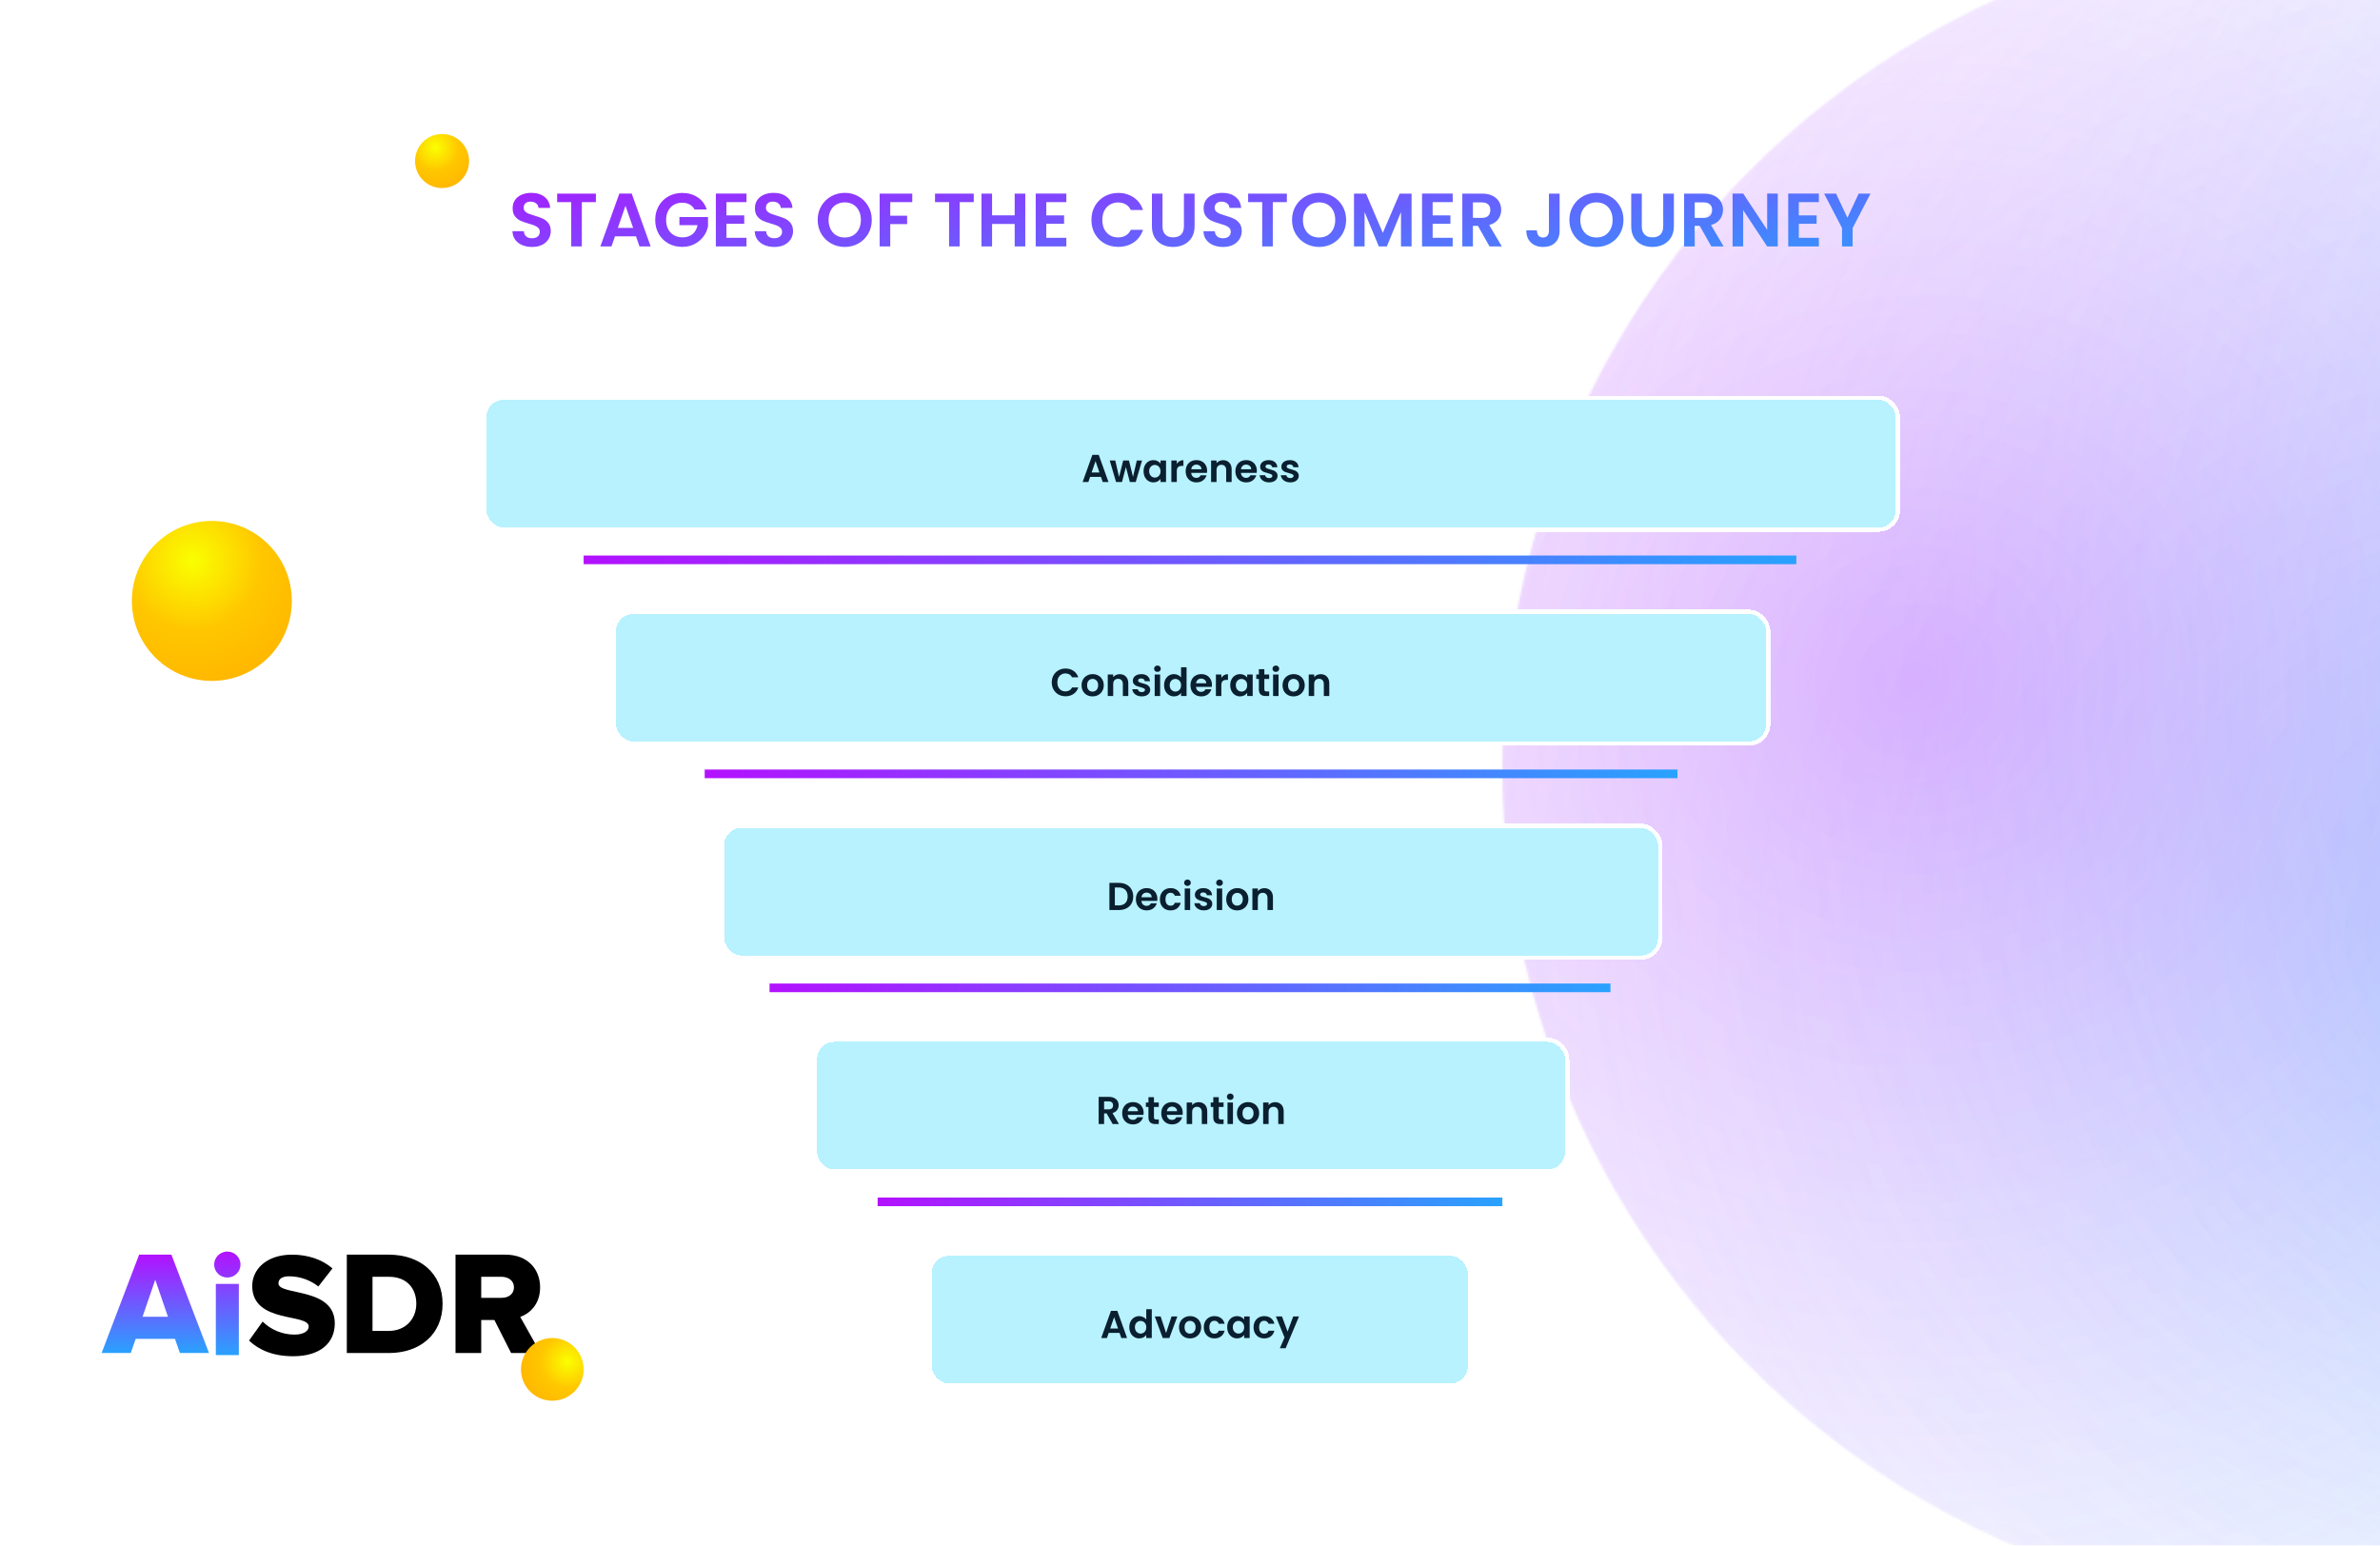
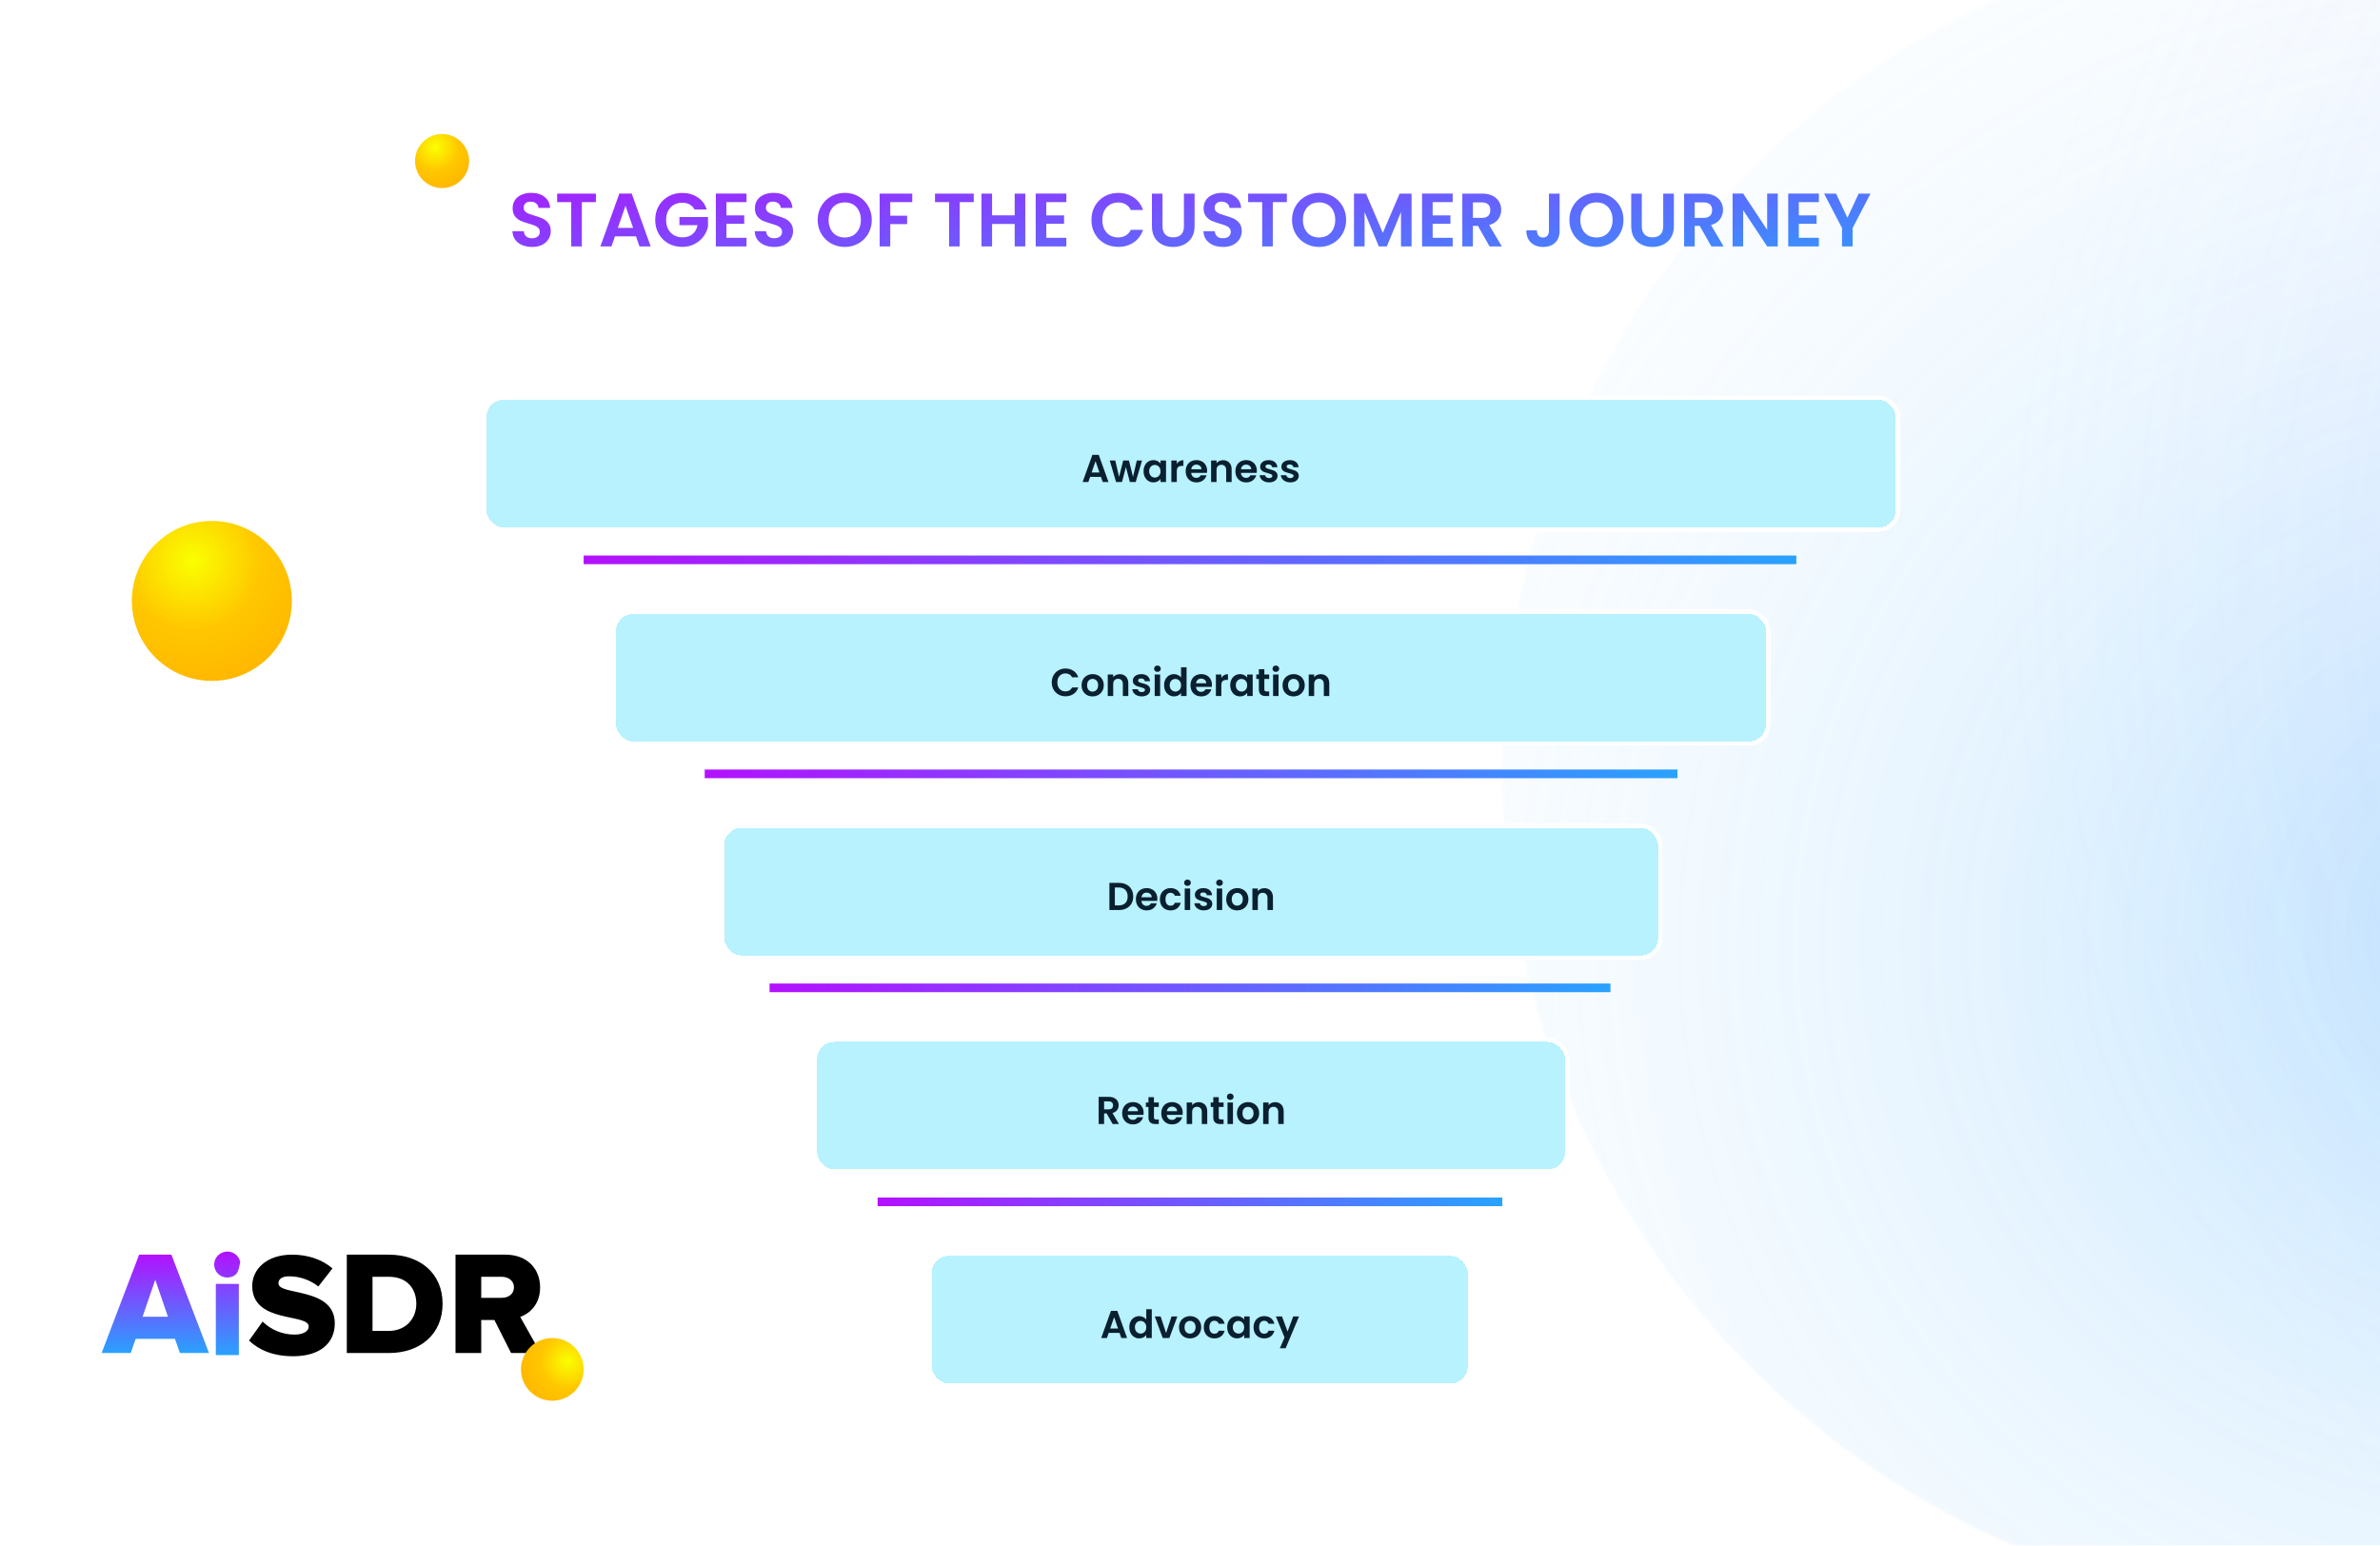
<svg xmlns="http://www.w3.org/2000/svg" width="1101" height="715" viewBox="0 0 1101 715" fill="none">
  <g clip-path="url(#clip0_282_60)">
    <rect width="1101" height="715" fill="white" />
    <circle cx="1086.5" cy="355.5" r="391.5" fill="white" fill-opacity="0.5" />
    <mask id="mask0_282_60" style="mask-type:alpha" maskUnits="userSpaceOnUse" x="695" y="-36" width="783" height="783">
      <circle cx="1086.5" cy="355.5" r="391.5" fill="#D9D9D9" />
    </mask>
    <g mask="url(#mask0_282_60)">
      <g filter="url(#filter0_f_282_60)">
        <ellipse opacity="0.3" cx="1598.36" cy="256.828" rx="648.803" ry="773.12" transform="rotate(-71.482 1598.36 256.828)" fill="url(#paint0_radial_282_60)" />
-         <ellipse opacity="0.3" cx="1378.28" cy="310.734" rx="648.803" ry="773.12" transform="rotate(-71.482 1378.28 310.734)" fill="url(#paint1_radial_282_60)" />
        <ellipse opacity="0.3" cx="1163.07" cy="429.621" rx="648.803" ry="773.12" transform="rotate(-71.482 1163.07 429.621)" fill="url(#paint2_radial_282_60)" />
-         <ellipse opacity="0.3" cx="883.072" cy="314.413" rx="648.803" ry="773.12" transform="rotate(-71.482 883.072 314.413)" fill="url(#paint3_radial_282_60)" />
      </g>
    </g>
    <g filter="url(#filter1_d_282_60)">
      <rect x="223" y="178" width="656" height="63" rx="10" fill="#B7F2FE" shape-rendering="crispEdges" />
      <rect x="224" y="179" width="654" height="61" rx="9" stroke="white" stroke-width="2" shape-rendering="crispEdges" />
      <path d="M509.303 215.606H504.299L503.471 218H500.825L505.343 205.418H508.277L512.795 218H510.131L509.303 215.606ZM508.619 213.59L506.801 208.334L504.983 213.59H508.619ZM528.308 208.028L525.392 218H522.674L520.856 211.034L519.038 218H516.302L513.368 208.028H515.924L517.688 215.624L519.596 208.028H522.26L524.132 215.606L525.896 208.028H528.308ZM529.024 212.978C529.024 211.97 529.222 211.076 529.618 210.296C530.026 209.516 530.572 208.916 531.256 208.496C531.952 208.076 532.726 207.866 533.578 207.866C534.322 207.866 534.97 208.016 535.522 208.316C536.086 208.616 536.536 208.994 536.872 209.45V208.028H539.41V218H536.872V216.542C536.548 217.01 536.098 217.4 535.522 217.712C534.958 218.012 534.304 218.162 533.56 218.162C532.72 218.162 531.952 217.946 531.256 217.514C530.572 217.082 530.026 216.476 529.618 215.696C529.222 214.904 529.024 213.998 529.024 212.978ZM536.872 213.014C536.872 212.402 536.752 211.88 536.512 211.448C536.272 211.004 535.948 210.668 535.54 210.44C535.132 210.2 534.694 210.08 534.226 210.08C533.758 210.08 533.326 210.194 532.93 210.422C532.534 210.65 532.21 210.986 531.958 211.43C531.718 211.862 531.598 212.378 531.598 212.978C531.598 213.578 531.718 214.106 531.958 214.562C532.21 215.006 532.534 215.348 532.93 215.588C533.338 215.828 533.77 215.948 534.226 215.948C534.694 215.948 535.132 215.834 535.54 215.606C535.948 215.366 536.272 215.03 536.512 214.598C536.752 214.154 536.872 213.626 536.872 213.014ZM544.391 209.576C544.715 209.048 545.135 208.634 545.651 208.334C546.179 208.034 546.779 207.884 547.451 207.884V210.53H546.785C545.993 210.53 545.393 210.716 544.985 211.088C544.589 211.46 544.391 212.108 544.391 213.032V218H541.871V208.028H544.391V209.576ZM558.418 212.798C558.418 213.158 558.394 213.482 558.346 213.77H551.056C551.116 214.49 551.368 215.054 551.812 215.462C552.256 215.87 552.802 216.074 553.45 216.074C554.386 216.074 555.052 215.672 555.448 214.868H558.166C557.878 215.828 557.326 216.62 556.51 217.244C555.694 217.856 554.692 218.162 553.504 218.162C552.544 218.162 551.68 217.952 550.912 217.532C550.156 217.1 549.562 216.494 549.13 215.714C548.71 214.934 548.5 214.034 548.5 213.014C548.5 211.982 548.71 211.076 549.13 210.296C549.55 209.516 550.138 208.916 550.894 208.496C551.65 208.076 552.52 207.866 553.504 207.866C554.452 207.866 555.298 208.07 556.042 208.478C556.798 208.886 557.38 209.468 557.788 210.224C558.208 210.968 558.418 211.826 558.418 212.798ZM555.808 212.078C555.796 211.43 555.562 210.914 555.106 210.53C554.65 210.134 554.092 209.936 553.432 209.936C552.808 209.936 552.28 210.128 551.848 210.512C551.428 210.884 551.17 211.406 551.074 212.078H555.808ZM565.784 207.884C566.972 207.884 567.932 208.262 568.664 209.018C569.396 209.762 569.762 210.806 569.762 212.15V218H567.242V212.492C567.242 211.7 567.044 211.094 566.648 210.674C566.252 210.242 565.712 210.026 565.028 210.026C564.332 210.026 563.78 210.242 563.372 210.674C562.976 211.094 562.778 211.7 562.778 212.492V218H560.258V208.028H562.778V209.27C563.114 208.838 563.54 208.502 564.056 208.262C564.584 208.01 565.16 207.884 565.784 207.884ZM581.428 212.798C581.428 213.158 581.404 213.482 581.356 213.77H574.066C574.126 214.49 574.378 215.054 574.822 215.462C575.266 215.87 575.812 216.074 576.46 216.074C577.396 216.074 578.062 215.672 578.458 214.868H581.176C580.888 215.828 580.336 216.62 579.52 217.244C578.704 217.856 577.702 218.162 576.514 218.162C575.554 218.162 574.69 217.952 573.922 217.532C573.166 217.1 572.572 216.494 572.14 215.714C571.72 214.934 571.51 214.034 571.51 213.014C571.51 211.982 571.72 211.076 572.14 210.296C572.56 209.516 573.148 208.916 573.904 208.496C574.66 208.076 575.53 207.866 576.514 207.866C577.462 207.866 578.308 208.07 579.052 208.478C579.808 208.886 580.39 209.468 580.798 210.224C581.218 210.968 581.428 211.826 581.428 212.798ZM578.818 212.078C578.806 211.43 578.572 210.914 578.116 210.53C577.66 210.134 577.102 209.936 576.442 209.936C575.818 209.936 575.29 210.128 574.858 210.512C574.438 210.884 574.18 211.406 574.084 212.078H578.818ZM587.083 218.162C586.267 218.162 585.535 218.018 584.887 217.73C584.239 217.43 583.723 217.028 583.339 216.524C582.967 216.02 582.763 215.462 582.727 214.85H585.265C585.313 215.234 585.499 215.552 585.823 215.804C586.159 216.056 586.573 216.182 587.065 216.182C587.545 216.182 587.917 216.086 588.181 215.894C588.457 215.702 588.595 215.456 588.595 215.156C588.595 214.832 588.427 214.592 588.091 214.436C587.767 214.268 587.245 214.088 586.525 213.896C585.781 213.716 585.169 213.53 584.689 213.338C584.221 213.146 583.813 212.852 583.465 212.456C583.129 212.06 582.961 211.526 582.961 210.854C582.961 210.302 583.117 209.798 583.429 209.342C583.753 208.886 584.209 208.526 584.797 208.262C585.397 207.998 586.099 207.866 586.903 207.866C588.091 207.866 589.039 208.166 589.747 208.766C590.455 209.354 590.845 210.152 590.917 211.16H588.505C588.469 210.764 588.301 210.452 588.001 210.224C587.713 209.984 587.323 209.864 586.831 209.864C586.375 209.864 586.021 209.948 585.769 210.116C585.529 210.284 585.409 210.518 585.409 210.818C585.409 211.154 585.577 211.412 585.913 211.592C586.249 211.76 586.771 211.934 587.479 212.114C588.199 212.294 588.793 212.48 589.261 212.672C589.729 212.864 590.131 213.164 590.467 213.572C590.815 213.968 590.995 214.496 591.007 215.156C591.007 215.732 590.845 216.248 590.521 216.704C590.209 217.16 589.753 217.52 589.153 217.784C588.565 218.036 587.875 218.162 587.083 218.162ZM596.892 218.162C596.076 218.162 595.344 218.018 594.696 217.73C594.048 217.43 593.532 217.028 593.148 216.524C592.776 216.02 592.572 215.462 592.536 214.85H595.074C595.122 215.234 595.308 215.552 595.632 215.804C595.968 216.056 596.382 216.182 596.874 216.182C597.354 216.182 597.726 216.086 597.99 215.894C598.266 215.702 598.404 215.456 598.404 215.156C598.404 214.832 598.236 214.592 597.9 214.436C597.576 214.268 597.054 214.088 596.334 213.896C595.59 213.716 594.978 213.53 594.498 213.338C594.03 213.146 593.622 212.852 593.274 212.456C592.938 212.06 592.77 211.526 592.77 210.854C592.77 210.302 592.926 209.798 593.238 209.342C593.562 208.886 594.018 208.526 594.606 208.262C595.206 207.998 595.908 207.866 596.712 207.866C597.9 207.866 598.848 208.166 599.556 208.766C600.264 209.354 600.654 210.152 600.726 211.16H598.314C598.278 210.764 598.11 210.452 597.81 210.224C597.522 209.984 597.132 209.864 596.64 209.864C596.184 209.864 595.83 209.948 595.578 210.116C595.338 210.284 595.218 210.518 595.218 210.818C595.218 211.154 595.386 211.412 595.722 211.592C596.058 211.76 596.58 211.934 597.288 212.114C598.008 212.294 598.602 212.48 599.07 212.672C599.538 212.864 599.94 213.164 600.276 213.572C600.624 213.968 600.804 214.496 600.816 215.156C600.816 215.732 600.654 216.248 600.33 216.704C600.018 217.16 599.562 217.52 598.962 217.784C598.374 218.036 597.684 218.162 596.892 218.162Z" fill="#0A1F2F" />
    </g>
    <g filter="url(#filter2_d_282_60)">
      <rect x="283" y="277" width="536" height="63" rx="10" fill="#B7F2FE" shape-rendering="crispEdges" />
      <rect x="284" y="278" width="534" height="61" rx="9" stroke="white" stroke-width="2" shape-rendering="crispEdges" />
      <path d="M486.547 310.7C486.547 309.464 486.823 308.36 487.375 307.388C487.939 306.404 488.701 305.642 489.661 305.102C490.633 304.55 491.719 304.274 492.919 304.274C494.323 304.274 495.553 304.634 496.609 305.354C497.665 306.074 498.403 307.07 498.823 308.342H495.925C495.637 307.742 495.229 307.292 494.701 306.992C494.185 306.692 493.585 306.542 492.901 306.542C492.169 306.542 491.515 306.716 490.939 307.064C490.375 307.4 489.931 307.88 489.607 308.504C489.295 309.128 489.139 309.86 489.139 310.7C489.139 311.528 489.295 312.26 489.607 312.896C489.931 313.52 490.375 314.006 490.939 314.354C491.515 314.69 492.169 314.858 492.901 314.858C493.585 314.858 494.185 314.708 494.701 314.408C495.229 314.096 495.637 313.64 495.925 313.04H498.823C498.403 314.324 497.665 315.326 496.609 316.046C495.565 316.754 494.335 317.108 492.919 317.108C491.719 317.108 490.633 316.838 489.661 316.298C488.701 315.746 487.939 314.984 487.375 314.012C486.823 313.04 486.547 311.936 486.547 310.7ZM505.403 317.162C504.443 317.162 503.579 316.952 502.811 316.532C502.043 316.1 501.437 315.494 500.993 314.714C500.561 313.934 500.345 313.034 500.345 312.014C500.345 310.994 500.567 310.094 501.011 309.314C501.467 308.534 502.085 307.934 502.865 307.514C503.645 307.082 504.515 306.866 505.475 306.866C506.435 306.866 507.305 307.082 508.085 307.514C508.865 307.934 509.477 308.534 509.921 309.314C510.377 310.094 510.605 310.994 510.605 312.014C510.605 313.034 510.371 313.934 509.903 314.714C509.447 315.494 508.823 316.1 508.031 316.532C507.251 316.952 506.375 317.162 505.403 317.162ZM505.403 314.966C505.859 314.966 506.285 314.858 506.681 314.642C507.089 314.414 507.413 314.078 507.653 313.634C507.893 313.19 508.013 312.65 508.013 312.014C508.013 311.066 507.761 310.34 507.257 309.836C506.765 309.32 506.159 309.062 505.439 309.062C504.719 309.062 504.113 309.32 503.621 309.836C503.141 310.34 502.901 311.066 502.901 312.014C502.901 312.962 503.135 313.694 503.603 314.21C504.083 314.714 504.683 314.966 505.403 314.966ZM517.98 306.884C519.168 306.884 520.128 307.262 520.86 308.018C521.592 308.762 521.958 309.806 521.958 311.15V317H519.438V311.492C519.438 310.7 519.24 310.094 518.844 309.674C518.448 309.242 517.908 309.026 517.224 309.026C516.528 309.026 515.976 309.242 515.568 309.674C515.172 310.094 514.974 310.7 514.974 311.492V317H512.454V307.028H514.974V308.27C515.31 307.838 515.736 307.502 516.252 307.262C516.78 307.01 517.356 306.884 517.98 306.884ZM528.17 317.162C527.354 317.162 526.622 317.018 525.974 316.73C525.326 316.43 524.81 316.028 524.426 315.524C524.054 315.02 523.85 314.462 523.814 313.85H526.352C526.4 314.234 526.586 314.552 526.91 314.804C527.246 315.056 527.66 315.182 528.152 315.182C528.632 315.182 529.004 315.086 529.268 314.894C529.544 314.702 529.682 314.456 529.682 314.156C529.682 313.832 529.514 313.592 529.178 313.436C528.854 313.268 528.332 313.088 527.612 312.896C526.868 312.716 526.256 312.53 525.776 312.338C525.308 312.146 524.9 311.852 524.552 311.456C524.216 311.06 524.048 310.526 524.048 309.854C524.048 309.302 524.204 308.798 524.516 308.342C524.84 307.886 525.296 307.526 525.884 307.262C526.484 306.998 527.186 306.866 527.99 306.866C529.178 306.866 530.126 307.166 530.834 307.766C531.542 308.354 531.932 309.152 532.004 310.16H529.592C529.556 309.764 529.388 309.452 529.088 309.224C528.8 308.984 528.41 308.864 527.918 308.864C527.462 308.864 527.108 308.948 526.856 309.116C526.616 309.284 526.496 309.518 526.496 309.818C526.496 310.154 526.664 310.412 527 310.592C527.336 310.76 527.858 310.934 528.566 311.114C529.286 311.294 529.88 311.48 530.348 311.672C530.816 311.864 531.218 312.164 531.554 312.572C531.902 312.968 532.082 313.496 532.094 314.156C532.094 314.732 531.932 315.248 531.608 315.704C531.296 316.16 530.84 316.52 530.24 316.784C529.652 317.036 528.962 317.162 528.17 317.162ZM535.441 305.84C534.997 305.84 534.625 305.702 534.325 305.426C534.037 305.138 533.893 304.784 533.893 304.364C533.893 303.944 534.037 303.596 534.325 303.32C534.625 303.032 534.997 302.888 535.441 302.888C535.885 302.888 536.251 303.032 536.539 303.32C536.839 303.596 536.989 303.944 536.989 304.364C536.989 304.784 536.839 305.138 536.539 305.426C536.251 305.702 535.885 305.84 535.441 305.84ZM536.683 307.028V317H534.163V307.028H536.683ZM538.525 311.978C538.525 310.97 538.723 310.076 539.119 309.296C539.527 308.516 540.079 307.916 540.775 307.496C541.471 307.076 542.245 306.866 543.097 306.866C543.745 306.866 544.363 307.01 544.951 307.298C545.539 307.574 546.007 307.946 546.355 308.414V303.68H548.911V317H546.355V315.524C546.043 316.016 545.605 316.412 545.041 316.712C544.477 317.012 543.823 317.162 543.079 317.162C542.239 317.162 541.471 316.946 540.775 316.514C540.079 316.082 539.527 315.476 539.119 314.696C538.723 313.904 538.525 312.998 538.525 311.978ZM546.373 312.014C546.373 311.402 546.253 310.88 546.013 310.448C545.773 310.004 545.449 309.668 545.041 309.44C544.633 309.2 544.195 309.08 543.727 309.08C543.259 309.08 542.827 309.194 542.431 309.422C542.035 309.65 541.711 309.986 541.459 310.43C541.219 310.862 541.099 311.378 541.099 311.978C541.099 312.578 541.219 313.106 541.459 313.562C541.711 314.006 542.035 314.348 542.431 314.588C542.839 314.828 543.271 314.948 543.727 314.948C544.195 314.948 544.633 314.834 545.041 314.606C545.449 314.366 545.773 314.03 546.013 313.598C546.253 313.154 546.373 312.626 546.373 312.014ZM560.642 311.798C560.642 312.158 560.618 312.482 560.57 312.77H553.28C553.34 313.49 553.592 314.054 554.036 314.462C554.48 314.87 555.026 315.074 555.674 315.074C556.61 315.074 557.276 314.672 557.672 313.868H560.39C560.102 314.828 559.55 315.62 558.734 316.244C557.918 316.856 556.916 317.162 555.728 317.162C554.768 317.162 553.904 316.952 553.136 316.532C552.38 316.1 551.786 315.494 551.354 314.714C550.934 313.934 550.724 313.034 550.724 312.014C550.724 310.982 550.934 310.076 551.354 309.296C551.774 308.516 552.362 307.916 553.118 307.496C553.874 307.076 554.744 306.866 555.728 306.866C556.676 306.866 557.522 307.07 558.266 307.478C559.022 307.886 559.604 308.468 560.012 309.224C560.432 309.968 560.642 310.826 560.642 311.798ZM558.032 311.078C558.02 310.43 557.786 309.914 557.33 309.53C556.874 309.134 556.316 308.936 555.656 308.936C555.032 308.936 554.504 309.128 554.072 309.512C553.652 309.884 553.394 310.406 553.298 311.078H558.032ZM565.001 308.576C565.325 308.048 565.745 307.634 566.261 307.334C566.789 307.034 567.389 306.884 568.061 306.884V309.53H567.395C566.603 309.53 566.003 309.716 565.595 310.088C565.199 310.46 565.001 311.108 565.001 312.032V317H562.481V307.028H565.001V308.576ZM569.111 311.978C569.111 310.97 569.309 310.076 569.705 309.296C570.113 308.516 570.659 307.916 571.343 307.496C572.039 307.076 572.813 306.866 573.665 306.866C574.409 306.866 575.057 307.016 575.609 307.316C576.173 307.616 576.623 307.994 576.959 308.45V307.028H579.497V317H576.959V315.542C576.635 316.01 576.185 316.4 575.609 316.712C575.045 317.012 574.391 317.162 573.647 317.162C572.807 317.162 572.039 316.946 571.343 316.514C570.659 316.082 570.113 315.476 569.705 314.696C569.309 313.904 569.111 312.998 569.111 311.978ZM576.959 312.014C576.959 311.402 576.839 310.88 576.599 310.448C576.359 310.004 576.035 309.668 575.627 309.44C575.219 309.2 574.781 309.08 574.313 309.08C573.845 309.08 573.413 309.194 573.017 309.422C572.621 309.65 572.297 309.986 572.045 310.43C571.805 310.862 571.685 311.378 571.685 311.978C571.685 312.578 571.805 313.106 572.045 313.562C572.297 314.006 572.621 314.348 573.017 314.588C573.425 314.828 573.857 314.948 574.313 314.948C574.781 314.948 575.219 314.834 575.627 314.606C576.035 314.366 576.359 314.03 576.599 313.598C576.839 313.154 576.959 312.626 576.959 312.014ZM584.892 309.098V313.922C584.892 314.258 584.97 314.504 585.126 314.66C585.294 314.804 585.57 314.876 585.954 314.876H587.124V317H585.54C583.416 317 582.354 315.968 582.354 313.904V309.098H581.166V307.028H582.354V304.562H584.892V307.028H587.124V309.098H584.892ZM590.214 305.84C589.77 305.84 589.398 305.702 589.098 305.426C588.81 305.138 588.666 304.784 588.666 304.364C588.666 303.944 588.81 303.596 589.098 303.32C589.398 303.032 589.77 302.888 590.214 302.888C590.658 302.888 591.024 303.032 591.312 303.32C591.612 303.596 591.762 303.944 591.762 304.364C591.762 304.784 591.612 305.138 591.312 305.426C591.024 305.702 590.658 305.84 590.214 305.84ZM591.456 307.028V317H588.936V307.028H591.456ZM598.374 317.162C597.414 317.162 596.55 316.952 595.782 316.532C595.014 316.1 594.408 315.494 593.964 314.714C593.532 313.934 593.316 313.034 593.316 312.014C593.316 310.994 593.538 310.094 593.982 309.314C594.438 308.534 595.056 307.934 595.836 307.514C596.616 307.082 597.486 306.866 598.446 306.866C599.406 306.866 600.276 307.082 601.056 307.514C601.836 307.934 602.448 308.534 602.892 309.314C603.348 310.094 603.576 310.994 603.576 312.014C603.576 313.034 603.342 313.934 602.874 314.714C602.418 315.494 601.794 316.1 601.002 316.532C600.222 316.952 599.346 317.162 598.374 317.162ZM598.374 314.966C598.83 314.966 599.256 314.858 599.652 314.642C600.06 314.414 600.384 314.078 600.624 313.634C600.864 313.19 600.984 312.65 600.984 312.014C600.984 311.066 600.732 310.34 600.228 309.836C599.736 309.32 599.13 309.062 598.41 309.062C597.69 309.062 597.084 309.32 596.592 309.836C596.112 310.34 595.872 311.066 595.872 312.014C595.872 312.962 596.106 313.694 596.574 314.21C597.054 314.714 597.654 314.966 598.374 314.966ZM610.951 306.884C612.139 306.884 613.099 307.262 613.831 308.018C614.563 308.762 614.929 309.806 614.929 311.15V317H612.409V311.492C612.409 310.7 612.211 310.094 611.815 309.674C611.419 309.242 610.879 309.026 610.195 309.026C609.499 309.026 608.947 309.242 608.539 309.674C608.143 310.094 607.945 310.7 607.945 311.492V317H605.425V307.028H607.945V308.27C608.281 307.838 608.707 307.502 609.223 307.262C609.751 307.01 610.327 306.884 610.951 306.884Z" fill="#0A1F2F" />
    </g>
    <g filter="url(#filter3_d_282_60)">
      <rect x="333" y="376" width="436" height="63" rx="10" fill="#B7F2FE" shape-rendering="crispEdges" />
      <rect x="334" y="377" width="434" height="61" rx="9" stroke="white" stroke-width="2" shape-rendering="crispEdges" />
      <path d="M517.611 403.436C518.931 403.436 520.089 403.694 521.085 404.21C522.093 404.726 522.867 405.464 523.407 406.424C523.959 407.372 524.235 408.476 524.235 409.736C524.235 410.996 523.959 412.1 523.407 413.048C522.867 413.984 522.093 414.71 521.085 415.226C520.089 415.742 518.931 416 517.611 416H513.219V403.436H517.611ZM517.521 413.858C518.841 413.858 519.861 413.498 520.581 412.778C521.301 412.058 521.661 411.044 521.661 409.736C521.661 408.428 521.301 407.408 520.581 406.676C519.861 405.932 518.841 405.56 517.521 405.56H515.739V413.858H517.521ZM535.391 410.798C535.391 411.158 535.367 411.482 535.319 411.77H528.029C528.089 412.49 528.341 413.054 528.785 413.462C529.229 413.87 529.775 414.074 530.423 414.074C531.359 414.074 532.025 413.672 532.421 412.868H535.139C534.851 413.828 534.299 414.62 533.483 415.244C532.667 415.856 531.665 416.162 530.477 416.162C529.517 416.162 528.653 415.952 527.885 415.532C527.129 415.1 526.535 414.494 526.103 413.714C525.683 412.934 525.473 412.034 525.473 411.014C525.473 409.982 525.683 409.076 526.103 408.296C526.523 407.516 527.111 406.916 527.867 406.496C528.623 406.076 529.493 405.866 530.477 405.866C531.425 405.866 532.271 406.07 533.015 406.478C533.771 406.886 534.353 407.468 534.761 408.224C535.181 408.968 535.391 409.826 535.391 410.798ZM532.781 410.078C532.769 409.43 532.535 408.914 532.079 408.53C531.623 408.134 531.065 407.936 530.405 407.936C529.781 407.936 529.253 408.128 528.821 408.512C528.401 408.884 528.143 409.406 528.047 410.078H532.781ZM536.582 411.014C536.582 409.982 536.792 409.082 537.212 408.314C537.632 407.534 538.214 406.934 538.958 406.514C539.702 406.082 540.554 405.866 541.514 405.866C542.75 405.866 543.77 406.178 544.574 406.802C545.39 407.414 545.936 408.278 546.212 409.394H543.494C543.35 408.962 543.104 408.626 542.756 408.386C542.42 408.134 542 408.008 541.496 408.008C540.776 408.008 540.206 408.272 539.786 408.8C539.366 409.316 539.156 410.054 539.156 411.014C539.156 411.962 539.366 412.7 539.786 413.228C540.206 413.744 540.776 414.002 541.496 414.002C542.516 414.002 543.182 413.546 543.494 412.634H546.212C545.936 413.714 545.39 414.572 544.574 415.208C543.758 415.844 542.738 416.162 541.514 416.162C540.554 416.162 539.702 415.952 538.958 415.532C538.214 415.1 537.632 414.5 537.212 413.732C536.792 412.952 536.582 412.046 536.582 411.014ZM549.336 404.84C548.892 404.84 548.52 404.702 548.22 404.426C547.932 404.138 547.788 403.784 547.788 403.364C547.788 402.944 547.932 402.596 548.22 402.32C548.52 402.032 548.892 401.888 549.336 401.888C549.78 401.888 550.146 402.032 550.434 402.32C550.734 402.596 550.884 402.944 550.884 403.364C550.884 403.784 550.734 404.138 550.434 404.426C550.146 404.702 549.78 404.84 549.336 404.84ZM550.578 406.028V416H548.058V406.028H550.578ZM556.884 416.162C556.068 416.162 555.336 416.018 554.688 415.73C554.04 415.43 553.524 415.028 553.14 414.524C552.768 414.02 552.564 413.462 552.528 412.85H555.066C555.114 413.234 555.3 413.552 555.624 413.804C555.96 414.056 556.374 414.182 556.866 414.182C557.346 414.182 557.718 414.086 557.982 413.894C558.258 413.702 558.396 413.456 558.396 413.156C558.396 412.832 558.228 412.592 557.892 412.436C557.568 412.268 557.046 412.088 556.326 411.896C555.582 411.716 554.97 411.53 554.49 411.338C554.022 411.146 553.614 410.852 553.266 410.456C552.93 410.06 552.762 409.526 552.762 408.854C552.762 408.302 552.918 407.798 553.23 407.342C553.554 406.886 554.01 406.526 554.598 406.262C555.198 405.998 555.9 405.866 556.704 405.866C557.892 405.866 558.84 406.166 559.548 406.766C560.256 407.354 560.646 408.152 560.718 409.16H558.306C558.27 408.764 558.102 408.452 557.802 408.224C557.514 407.984 557.124 407.864 556.632 407.864C556.176 407.864 555.822 407.948 555.57 408.116C555.33 408.284 555.21 408.518 555.21 408.818C555.21 409.154 555.378 409.412 555.714 409.592C556.05 409.76 556.572 409.934 557.28 410.114C558 410.294 558.594 410.48 559.062 410.672C559.53 410.864 559.932 411.164 560.268 411.572C560.616 411.968 560.796 412.496 560.808 413.156C560.808 413.732 560.646 414.248 560.322 414.704C560.01 415.16 559.554 415.52 558.954 415.784C558.366 416.036 557.676 416.162 556.884 416.162ZM564.155 404.84C563.711 404.84 563.339 404.702 563.039 404.426C562.751 404.138 562.607 403.784 562.607 403.364C562.607 402.944 562.751 402.596 563.039 402.32C563.339 402.032 563.711 401.888 564.155 401.888C564.599 401.888 564.965 402.032 565.253 402.32C565.553 402.596 565.703 402.944 565.703 403.364C565.703 403.784 565.553 404.138 565.253 404.426C564.965 404.702 564.599 404.84 564.155 404.84ZM565.397 406.028V416H562.877V406.028H565.397ZM572.315 416.162C571.355 416.162 570.491 415.952 569.723 415.532C568.955 415.1 568.349 414.494 567.905 413.714C567.473 412.934 567.257 412.034 567.257 411.014C567.257 409.994 567.479 409.094 567.923 408.314C568.379 407.534 568.997 406.934 569.777 406.514C570.557 406.082 571.427 405.866 572.387 405.866C573.347 405.866 574.217 406.082 574.997 406.514C575.777 406.934 576.389 407.534 576.833 408.314C577.289 409.094 577.517 409.994 577.517 411.014C577.517 412.034 577.283 412.934 576.815 413.714C576.359 414.494 575.735 415.1 574.943 415.532C574.163 415.952 573.287 416.162 572.315 416.162ZM572.315 413.966C572.771 413.966 573.197 413.858 573.593 413.642C574.001 413.414 574.325 413.078 574.565 412.634C574.805 412.19 574.925 411.65 574.925 411.014C574.925 410.066 574.673 409.34 574.169 408.836C573.677 408.32 573.071 408.062 572.351 408.062C571.631 408.062 571.025 408.32 570.533 408.836C570.053 409.34 569.813 410.066 569.813 411.014C569.813 411.962 570.047 412.694 570.515 413.21C570.995 413.714 571.595 413.966 572.315 413.966ZM584.891 405.884C586.079 405.884 587.039 406.262 587.771 407.018C588.503 407.762 588.869 408.806 588.869 410.15V416H586.349V410.492C586.349 409.7 586.151 409.094 585.755 408.674C585.359 408.242 584.819 408.026 584.135 408.026C583.439 408.026 582.887 408.242 582.479 408.674C582.083 409.094 581.885 409.7 581.885 410.492V416H579.365V406.028H581.885V407.27C582.221 406.838 582.647 406.502 583.163 406.262C583.691 406.01 584.267 405.884 584.891 405.884Z" fill="#0A1F2F" />
    </g>
    <rect x="270" y="257" width="561" height="4" fill="url(#paint4_linear_282_60)" />
    <rect x="326" y="356" width="450" height="4" fill="url(#paint5_linear_282_60)" />
    <rect x="356" y="455" width="389" height="4" fill="url(#paint6_linear_282_60)" />
    <g filter="url(#filter4_d_282_60)">
      <rect x="376" y="475" width="350" height="63" rx="10" fill="#B7F2FE" shape-rendering="crispEdges" />
      <rect x="377" y="476" width="348" height="61" rx="9" stroke="white" stroke-width="2" shape-rendering="crispEdges" />
      <path d="M514.724 515L511.952 510.104H510.764V515H508.244V502.436H512.96C513.932 502.436 514.76 502.61 515.444 502.958C516.128 503.294 516.638 503.756 516.974 504.344C517.322 504.92 517.496 505.568 517.496 506.288C517.496 507.116 517.256 507.866 516.776 508.538C516.296 509.198 515.582 509.654 514.634 509.906L517.64 515H514.724ZM510.764 508.214H512.87C513.554 508.214 514.064 508.052 514.4 507.728C514.736 507.392 514.904 506.93 514.904 506.342C514.904 505.766 514.736 505.322 514.4 505.01C514.064 504.686 513.554 504.524 512.87 504.524H510.764V508.214ZM529.045 509.798C529.045 510.158 529.021 510.482 528.973 510.77H521.683C521.743 511.49 521.995 512.054 522.439 512.462C522.883 512.87 523.429 513.074 524.077 513.074C525.013 513.074 525.679 512.672 526.075 511.868H528.793C528.505 512.828 527.953 513.62 527.137 514.244C526.321 514.856 525.319 515.162 524.131 515.162C523.171 515.162 522.307 514.952 521.539 514.532C520.783 514.1 520.189 513.494 519.757 512.714C519.337 511.934 519.127 511.034 519.127 510.014C519.127 508.982 519.337 508.076 519.757 507.296C520.177 506.516 520.765 505.916 521.521 505.496C522.277 505.076 523.147 504.866 524.131 504.866C525.079 504.866 525.925 505.07 526.669 505.478C527.425 505.886 528.007 506.468 528.415 507.224C528.835 507.968 529.045 508.826 529.045 509.798ZM526.435 509.078C526.423 508.43 526.189 507.914 525.733 507.53C525.277 507.134 524.719 506.936 524.059 506.936C523.435 506.936 522.907 507.128 522.475 507.512C522.055 507.884 521.797 508.406 521.701 509.078H526.435ZM533.819 507.098V511.922C533.819 512.258 533.897 512.504 534.053 512.66C534.221 512.804 534.497 512.876 534.881 512.876H536.051V515H534.467C532.343 515 531.281 513.968 531.281 511.904V507.098H530.093V505.028H531.281V502.562H533.819V505.028H536.051V507.098H533.819ZM547.133 509.798C547.133 510.158 547.109 510.482 547.061 510.77H539.771C539.831 511.49 540.083 512.054 540.527 512.462C540.971 512.87 541.517 513.074 542.165 513.074C543.101 513.074 543.767 512.672 544.163 511.868H546.881C546.593 512.828 546.041 513.62 545.225 514.244C544.409 514.856 543.407 515.162 542.219 515.162C541.259 515.162 540.395 514.952 539.627 514.532C538.871 514.1 538.277 513.494 537.845 512.714C537.425 511.934 537.215 511.034 537.215 510.014C537.215 508.982 537.425 508.076 537.845 507.296C538.265 506.516 538.853 505.916 539.609 505.496C540.365 505.076 541.235 504.866 542.219 504.866C543.167 504.866 544.013 505.07 544.757 505.478C545.513 505.886 546.095 506.468 546.503 507.224C546.923 507.968 547.133 508.826 547.133 509.798ZM544.523 509.078C544.511 508.43 544.277 507.914 543.821 507.53C543.365 507.134 542.807 506.936 542.147 506.936C541.523 506.936 540.995 507.128 540.563 507.512C540.143 507.884 539.885 508.406 539.789 509.078H544.523ZM554.498 504.884C555.686 504.884 556.646 505.262 557.378 506.018C558.11 506.762 558.476 507.806 558.476 509.15V515H555.956V509.492C555.956 508.7 555.758 508.094 555.362 507.674C554.966 507.242 554.426 507.026 553.742 507.026C553.046 507.026 552.494 507.242 552.086 507.674C551.69 508.094 551.492 508.7 551.492 509.492V515H548.972V505.028H551.492V506.27C551.828 505.838 552.254 505.502 552.77 505.262C553.298 505.01 553.874 504.884 554.498 504.884ZM563.807 507.098V511.922C563.807 512.258 563.885 512.504 564.041 512.66C564.209 512.804 564.485 512.876 564.869 512.876H566.039V515H564.455C562.331 515 561.269 513.968 561.269 511.904V507.098H560.081V505.028H561.269V502.562H563.807V505.028H566.039V507.098H563.807ZM569.129 503.84C568.685 503.84 568.313 503.702 568.013 503.426C567.725 503.138 567.581 502.784 567.581 502.364C567.581 501.944 567.725 501.596 568.013 501.32C568.313 501.032 568.685 500.888 569.129 500.888C569.573 500.888 569.939 501.032 570.227 501.32C570.527 501.596 570.677 501.944 570.677 502.364C570.677 502.784 570.527 503.138 570.227 503.426C569.939 503.702 569.573 503.84 569.129 503.84ZM570.371 505.028V515H567.851V505.028H570.371ZM577.289 515.162C576.329 515.162 575.465 514.952 574.697 514.532C573.929 514.1 573.323 513.494 572.879 512.714C572.447 511.934 572.231 511.034 572.231 510.014C572.231 508.994 572.453 508.094 572.897 507.314C573.353 506.534 573.971 505.934 574.751 505.514C575.531 505.082 576.401 504.866 577.361 504.866C578.321 504.866 579.191 505.082 579.971 505.514C580.751 505.934 581.363 506.534 581.807 507.314C582.263 508.094 582.491 508.994 582.491 510.014C582.491 511.034 582.257 511.934 581.789 512.714C581.333 513.494 580.709 514.1 579.917 514.532C579.137 514.952 578.261 515.162 577.289 515.162ZM577.289 512.966C577.745 512.966 578.171 512.858 578.567 512.642C578.975 512.414 579.299 512.078 579.539 511.634C579.779 511.19 579.899 510.65 579.899 510.014C579.899 509.066 579.647 508.34 579.143 507.836C578.651 507.32 578.045 507.062 577.325 507.062C576.605 507.062 575.999 507.32 575.507 507.836C575.027 508.34 574.787 509.066 574.787 510.014C574.787 510.962 575.021 511.694 575.489 512.21C575.969 512.714 576.569 512.966 577.289 512.966ZM589.866 504.884C591.054 504.884 592.014 505.262 592.746 506.018C593.478 506.762 593.844 507.806 593.844 509.15V515H591.324V509.492C591.324 508.7 591.126 508.094 590.73 507.674C590.334 507.242 589.794 507.026 589.11 507.026C588.414 507.026 587.862 507.242 587.454 507.674C587.058 508.094 586.86 508.7 586.86 509.492V515H584.34V505.028H586.86V506.27C587.196 505.838 587.622 505.502 588.138 505.262C588.666 505.01 589.242 504.884 589.866 504.884Z" fill="#0A1F2F" />
    </g>
    <rect x="406" y="554" width="289" height="4" fill="url(#paint7_linear_282_60)" />
    <g filter="url(#filter5_d_282_60)">
      <rect x="429" y="574" width="252" height="63" rx="10" fill="#B7F2FE" shape-rendering="crispEdges" />
      <rect x="430" y="575" width="250" height="61" rx="9" stroke="white" stroke-width="2" shape-rendering="crispEdges" />
      <path d="M517.9 611.606H512.896L512.068 614H509.422L513.94 601.418H516.874L521.392 614H518.728L517.9 611.606ZM517.216 609.59L515.398 604.334L513.58 609.59H517.216ZM522.433 608.978C522.433 607.97 522.631 607.076 523.027 606.296C523.435 605.516 523.987 604.916 524.683 604.496C525.379 604.076 526.153 603.866 527.005 603.866C527.653 603.866 528.271 604.01 528.859 604.298C529.447 604.574 529.915 604.946 530.263 605.414V600.68H532.819V614H530.263V612.524C529.951 613.016 529.513 613.412 528.949 613.712C528.385 614.012 527.731 614.162 526.987 614.162C526.147 614.162 525.379 613.946 524.683 613.514C523.987 613.082 523.435 612.476 523.027 611.696C522.631 610.904 522.433 609.998 522.433 608.978ZM530.281 609.014C530.281 608.402 530.161 607.88 529.921 607.448C529.681 607.004 529.357 606.668 528.949 606.44C528.541 606.2 528.103 606.08 527.635 606.08C527.167 606.08 526.735 606.194 526.339 606.422C525.943 606.65 525.619 606.986 525.367 607.43C525.127 607.862 525.007 608.378 525.007 608.978C525.007 609.578 525.127 610.106 525.367 610.562C525.619 611.006 525.943 611.348 526.339 611.588C526.747 611.828 527.179 611.948 527.635 611.948C528.103 611.948 528.541 611.834 528.949 611.606C529.357 611.366 529.681 611.03 529.921 610.598C530.161 610.154 530.281 609.626 530.281 609.014ZM539.438 611.678L541.958 604.028H544.64L540.95 614H537.89L534.218 604.028H536.918L539.438 611.678ZM550.483 614.162C549.523 614.162 548.659 613.952 547.891 613.532C547.123 613.1 546.517 612.494 546.073 611.714C545.641 610.934 545.425 610.034 545.425 609.014C545.425 607.994 545.647 607.094 546.091 606.314C546.547 605.534 547.165 604.934 547.945 604.514C548.725 604.082 549.595 603.866 550.555 603.866C551.515 603.866 552.385 604.082 553.165 604.514C553.945 604.934 554.557 605.534 555.001 606.314C555.457 607.094 555.685 607.994 555.685 609.014C555.685 610.034 555.451 610.934 554.983 611.714C554.527 612.494 553.903 613.1 553.111 613.532C552.331 613.952 551.455 614.162 550.483 614.162ZM550.483 611.966C550.939 611.966 551.365 611.858 551.761 611.642C552.169 611.414 552.493 611.078 552.733 610.634C552.973 610.19 553.093 609.65 553.093 609.014C553.093 608.066 552.841 607.34 552.337 606.836C551.845 606.32 551.239 606.062 550.519 606.062C549.799 606.062 549.193 606.32 548.701 606.836C548.221 607.34 547.981 608.066 547.981 609.014C547.981 609.962 548.215 610.694 548.683 611.21C549.163 611.714 549.763 611.966 550.483 611.966ZM556.886 609.014C556.886 607.982 557.096 607.082 557.516 606.314C557.936 605.534 558.518 604.934 559.262 604.514C560.006 604.082 560.858 603.866 561.818 603.866C563.054 603.866 564.074 604.178 564.878 604.802C565.694 605.414 566.24 606.278 566.516 607.394H563.798C563.654 606.962 563.408 606.626 563.06 606.386C562.724 606.134 562.304 606.008 561.8 606.008C561.08 606.008 560.51 606.272 560.09 606.8C559.67 607.316 559.46 608.054 559.46 609.014C559.46 609.962 559.67 610.7 560.09 611.228C560.51 611.744 561.08 612.002 561.8 612.002C562.82 612.002 563.486 611.546 563.798 610.634H566.516C566.24 611.714 565.694 612.572 564.878 613.208C564.062 613.844 563.042 614.162 561.818 614.162C560.858 614.162 560.006 613.952 559.262 613.532C558.518 613.1 557.936 612.5 557.516 611.732C557.096 610.952 556.886 610.046 556.886 609.014ZM567.714 608.978C567.714 607.97 567.912 607.076 568.308 606.296C568.716 605.516 569.262 604.916 569.946 604.496C570.642 604.076 571.416 603.866 572.268 603.866C573.012 603.866 573.66 604.016 574.212 604.316C574.776 604.616 575.226 604.994 575.562 605.45V604.028H578.1V614H575.562V612.542C575.238 613.01 574.788 613.4 574.212 613.712C573.648 614.012 572.994 614.162 572.25 614.162C571.41 614.162 570.642 613.946 569.946 613.514C569.262 613.082 568.716 612.476 568.308 611.696C567.912 610.904 567.714 609.998 567.714 608.978ZM575.562 609.014C575.562 608.402 575.442 607.88 575.202 607.448C574.962 607.004 574.638 606.668 574.23 606.44C573.822 606.2 573.384 606.08 572.916 606.08C572.448 606.08 572.016 606.194 571.62 606.422C571.224 606.65 570.9 606.986 570.648 607.43C570.408 607.862 570.288 608.378 570.288 608.978C570.288 609.578 570.408 610.106 570.648 610.562C570.9 611.006 571.224 611.348 571.62 611.588C572.028 611.828 572.46 611.948 572.916 611.948C573.384 611.948 573.822 611.834 574.23 611.606C574.638 611.366 574.962 611.03 575.202 610.598C575.442 610.154 575.562 609.626 575.562 609.014ZM579.913 609.014C579.913 607.982 580.123 607.082 580.543 606.314C580.963 605.534 581.545 604.934 582.289 604.514C583.033 604.082 583.885 603.866 584.845 603.866C586.081 603.866 587.101 604.178 587.905 604.802C588.721 605.414 589.267 606.278 589.543 607.394H586.825C586.681 606.962 586.435 606.626 586.087 606.386C585.751 606.134 585.331 606.008 584.827 606.008C584.107 606.008 583.537 606.272 583.117 606.8C582.697 607.316 582.487 608.054 582.487 609.014C582.487 609.962 582.697 610.7 583.117 611.228C583.537 611.744 584.107 612.002 584.827 612.002C585.847 612.002 586.513 611.546 586.825 610.634H589.543C589.267 611.714 588.721 612.572 587.905 613.208C587.089 613.844 586.069 614.162 584.845 614.162C583.885 614.162 583.033 613.952 582.289 613.532C581.545 613.1 580.963 612.5 580.543 611.732C580.123 610.952 579.913 610.046 579.913 609.014ZM600.929 604.028L594.755 618.716H592.073L594.233 613.748L590.237 604.028H593.063L595.637 610.994L598.247 604.028H600.929Z" fill="#0A1F2F" />
    </g>
    <path d="M246.145 114.245C244.442 114.245 242.902 113.953 241.525 113.37C240.172 112.787 239.098 111.947 238.305 110.85C237.512 109.753 237.103 108.458 237.08 106.965H242.33C242.4 107.968 242.75 108.762 243.38 109.345C244.033 109.928 244.92 110.22 246.04 110.22C247.183 110.22 248.082 109.952 248.735 109.415C249.388 108.855 249.715 108.132 249.715 107.245C249.715 106.522 249.493 105.927 249.05 105.46C248.607 104.993 248.047 104.632 247.37 104.375C246.717 104.095 245.807 103.792 244.64 103.465C243.053 102.998 241.758 102.543 240.755 102.1C239.775 101.633 238.923 100.945 238.2 100.035C237.5 99.102 237.15 97.865 237.15 96.325C237.15 94.878 237.512 93.618 238.235 92.545C238.958 91.472 239.973 90.655 241.28 90.095C242.587 89.512 244.08 89.22 245.76 89.22C248.28 89.22 250.322 89.838 251.885 91.075C253.472 92.288 254.347 93.992 254.51 96.185H249.12C249.073 95.345 248.712 94.657 248.035 94.12C247.382 93.56 246.507 93.28 245.41 93.28C244.453 93.28 243.683 93.525 243.1 94.015C242.54 94.505 242.26 95.217 242.26 96.15C242.26 96.803 242.47 97.352 242.89 97.795C243.333 98.215 243.87 98.565 244.5 98.845C245.153 99.102 246.063 99.405 247.23 99.755C248.817 100.222 250.112 100.688 251.115 101.155C252.118 101.622 252.982 102.322 253.705 103.255C254.428 104.188 254.79 105.413 254.79 106.93C254.79 108.237 254.452 109.45 253.775 110.57C253.098 111.69 252.107 112.588 250.8 113.265C249.493 113.918 247.942 114.245 246.145 114.245ZM275.663 89.57V93.525H269.153V114H264.253V93.525H257.743V89.57H275.663ZM294.218 109.345H284.488L282.878 114H277.733L286.518 89.535H292.223L301.008 114H295.828L294.218 109.345ZM292.888 105.425L289.353 95.205L285.818 105.425H292.888ZM321.302 96.92C320.742 95.893 319.972 95.112 318.992 94.575C318.012 94.038 316.869 93.77 315.562 93.77C314.115 93.77 312.832 94.097 311.712 94.75C310.592 95.403 309.717 96.337 309.087 97.55C308.457 98.763 308.142 100.163 308.142 101.75C308.142 103.383 308.457 104.807 309.087 106.02C309.74 107.233 310.639 108.167 311.782 108.82C312.925 109.473 314.255 109.8 315.772 109.8C317.639 109.8 319.167 109.31 320.357 108.33C321.547 107.327 322.329 105.938 322.702 104.165H314.302V100.42H327.532V104.69C327.205 106.393 326.505 107.968 325.432 109.415C324.359 110.862 322.97 112.028 321.267 112.915C319.587 113.778 317.697 114.21 315.597 114.21C313.24 114.21 311.105 113.685 309.192 112.635C307.302 111.562 305.809 110.08 304.712 108.19C303.639 106.3 303.102 104.153 303.102 101.75C303.102 99.347 303.639 97.2 304.712 95.31C305.809 93.397 307.302 91.915 309.192 90.865C311.105 89.792 313.229 89.255 315.562 89.255C318.315 89.255 320.707 89.932 322.737 91.285C324.767 92.615 326.167 94.493 326.937 96.92H321.302ZM336.057 93.525V99.65H344.282V103.535H336.057V110.01H345.332V114H331.157V89.535H345.332V93.525H336.057ZM358.22 114.245C356.517 114.245 354.977 113.953 353.6 113.37C352.247 112.787 351.173 111.947 350.38 110.85C349.587 109.753 349.178 108.458 349.155 106.965H354.405C354.475 107.968 354.825 108.762 355.455 109.345C356.108 109.928 356.995 110.22 358.115 110.22C359.258 110.22 360.157 109.952 360.81 109.415C361.463 108.855 361.79 108.132 361.79 107.245C361.79 106.522 361.568 105.927 361.125 105.46C360.682 104.993 360.122 104.632 359.445 104.375C358.792 104.095 357.882 103.792 356.715 103.465C355.128 102.998 353.833 102.543 352.83 102.1C351.85 101.633 350.998 100.945 350.275 100.035C349.575 99.102 349.225 97.865 349.225 96.325C349.225 94.878 349.587 93.618 350.31 92.545C351.033 91.472 352.048 90.655 353.355 90.095C354.662 89.512 356.155 89.22 357.835 89.22C360.355 89.22 362.397 89.838 363.96 91.075C365.547 92.288 366.422 93.992 366.585 96.185H361.195C361.148 95.345 360.787 94.657 360.11 94.12C359.457 93.56 358.582 93.28 357.485 93.28C356.528 93.28 355.758 93.525 355.175 94.015C354.615 94.505 354.335 95.217 354.335 96.15C354.335 96.803 354.545 97.352 354.965 97.795C355.408 98.215 355.945 98.565 356.575 98.845C357.228 99.102 358.138 99.405 359.305 99.755C360.892 100.222 362.187 100.688 363.19 101.155C364.193 101.622 365.057 102.322 365.78 103.255C366.503 104.188 366.865 105.413 366.865 106.93C366.865 108.237 366.527 109.45 365.85 110.57C365.173 111.69 364.182 112.588 362.875 113.265C361.568 113.918 360.017 114.245 358.22 114.245ZM390.793 114.245C388.506 114.245 386.406 113.708 384.493 112.635C382.58 111.562 381.063 110.08 379.943 108.19C378.823 106.277 378.263 104.118 378.263 101.715C378.263 99.335 378.823 97.2 379.943 95.31C381.063 93.397 382.58 91.903 384.493 90.83C386.406 89.757 388.506 89.22 390.793 89.22C393.103 89.22 395.203 89.757 397.093 90.83C399.006 91.903 400.511 93.397 401.608 95.31C402.728 97.2 403.288 99.335 403.288 101.715C403.288 104.118 402.728 106.277 401.608 108.19C400.511 110.08 399.006 111.562 397.093 112.635C395.18 113.708 393.08 114.245 390.793 114.245ZM390.793 109.87C392.263 109.87 393.558 109.543 394.678 108.89C395.798 108.213 396.673 107.257 397.303 106.02C397.933 104.783 398.248 103.348 398.248 101.715C398.248 100.082 397.933 98.658 397.303 97.445C396.673 96.208 395.798 95.263 394.678 94.61C393.558 93.957 392.263 93.63 390.793 93.63C389.323 93.63 388.016 93.957 386.873 94.61C385.753 95.263 384.878 96.208 384.248 97.445C383.618 98.658 383.303 100.082 383.303 101.715C383.303 103.348 383.618 104.783 384.248 106.02C384.878 107.257 385.753 108.213 386.873 108.89C388.016 109.543 389.323 109.87 390.793 109.87ZM422.019 89.57V93.525H411.834V99.79H419.639V103.675H411.834V114H406.934V89.57H422.019ZM450.458 89.57V93.525H443.948V114H439.048V93.525H432.538V89.57H450.458ZM474.298 89.57V114H469.398V103.605H458.933V114H454.033V89.57H458.933V99.615H469.398V89.57H474.298ZM484.021 93.525V99.65H492.246V103.535H484.021V110.01H493.296V114H479.121V89.535H493.296V93.525H484.021ZM504.899 101.75C504.899 99.347 505.435 97.2 506.509 95.31C507.605 93.397 509.087 91.915 510.954 90.865C512.844 89.792 514.955 89.255 517.289 89.255C520.019 89.255 522.41 89.955 524.464 91.355C526.517 92.755 527.952 94.692 528.769 97.165H523.134C522.574 95.998 521.78 95.123 520.754 94.54C519.75 93.957 518.584 93.665 517.254 93.665C515.83 93.665 514.559 94.003 513.439 94.68C512.342 95.333 511.479 96.267 510.849 97.48C510.242 98.693 509.939 100.117 509.939 101.75C509.939 103.36 510.242 104.783 510.849 106.02C511.479 107.233 512.342 108.178 513.439 108.855C514.559 109.508 515.83 109.835 517.254 109.835C518.584 109.835 519.75 109.543 520.754 108.96C521.78 108.353 522.574 107.467 523.134 106.3H528.769C527.952 108.797 526.517 110.745 524.464 112.145C522.434 113.522 520.042 114.21 517.289 114.21C514.955 114.21 512.844 113.685 510.954 112.635C509.087 111.562 507.605 110.08 506.509 108.19C505.435 106.3 504.899 104.153 504.899 101.75ZM537.784 89.57V104.69C537.784 106.347 538.216 107.618 539.079 108.505C539.942 109.368 541.156 109.8 542.719 109.8C544.306 109.8 545.531 109.368 546.394 108.505C547.257 107.618 547.689 106.347 547.689 104.69V89.57H552.624V104.655C552.624 106.732 552.169 108.493 551.259 109.94C550.372 111.363 549.171 112.437 547.654 113.16C546.161 113.883 544.492 114.245 542.649 114.245C540.829 114.245 539.172 113.883 537.679 113.16C536.209 112.437 535.042 111.363 534.179 109.94C533.316 108.493 532.884 106.732 532.884 104.655V89.57H537.784ZM565.793 114.245C564.09 114.245 562.55 113.953 561.173 113.37C559.82 112.787 558.747 111.947 557.953 110.85C557.16 109.753 556.752 108.458 556.728 106.965H561.978C562.048 107.968 562.398 108.762 563.028 109.345C563.682 109.928 564.568 110.22 565.688 110.22C566.832 110.22 567.73 109.952 568.383 109.415C569.037 108.855 569.363 108.132 569.363 107.245C569.363 106.522 569.142 105.927 568.698 105.46C568.255 104.993 567.695 104.632 567.018 104.375C566.365 104.095 565.455 103.792 564.288 103.465C562.702 102.998 561.407 102.543 560.403 102.1C559.423 101.633 558.572 100.945 557.848 100.035C557.148 99.102 556.798 97.865 556.798 96.325C556.798 94.878 557.16 93.618 557.883 92.545C558.607 91.472 559.622 90.655 560.928 90.095C562.235 89.512 563.728 89.22 565.408 89.22C567.928 89.22 569.97 89.838 571.533 91.075C573.12 92.288 573.995 93.992 574.158 96.185H568.768C568.722 95.345 568.36 94.657 567.683 94.12C567.03 93.56 566.155 93.28 565.058 93.28C564.102 93.28 563.332 93.525 562.748 94.015C562.188 94.505 561.908 95.217 561.908 96.15C561.908 96.803 562.118 97.352 562.538 97.795C562.982 98.215 563.518 98.565 564.148 98.845C564.802 99.102 565.712 99.405 566.878 99.755C568.465 100.222 569.76 100.688 570.763 101.155C571.767 101.622 572.63 102.322 573.353 103.255C574.077 104.188 574.438 105.413 574.438 106.93C574.438 108.237 574.1 109.45 573.423 110.57C572.747 111.69 571.755 112.588 570.448 113.265C569.142 113.918 567.59 114.245 565.793 114.245ZM595.311 89.57V93.525H588.801V114H583.901V93.525H577.391V89.57H595.311ZM610.227 114.245C607.94 114.245 605.84 113.708 603.927 112.635C602.013 111.562 600.497 110.08 599.377 108.19C598.257 106.277 597.697 104.118 597.697 101.715C597.697 99.335 598.257 97.2 599.377 95.31C600.497 93.397 602.013 91.903 603.927 90.83C605.84 89.757 607.94 89.22 610.227 89.22C612.537 89.22 614.637 89.757 616.527 90.83C618.44 91.903 619.945 93.397 621.042 95.31C622.162 97.2 622.722 99.335 622.722 101.715C622.722 104.118 622.162 106.277 621.042 108.19C619.945 110.08 618.44 111.562 616.527 112.635C614.613 113.708 612.513 114.245 610.227 114.245ZM610.227 109.87C611.697 109.87 612.992 109.543 614.112 108.89C615.232 108.213 616.107 107.257 616.737 106.02C617.367 104.783 617.682 103.348 617.682 101.715C617.682 100.082 617.367 98.658 616.737 97.445C616.107 96.208 615.232 95.263 614.112 94.61C612.992 93.957 611.697 93.63 610.227 93.63C608.757 93.63 607.45 93.957 606.307 94.61C605.187 95.263 604.312 96.208 603.682 97.445C603.052 98.658 602.737 100.082 602.737 101.715C602.737 103.348 603.052 104.783 603.682 106.02C604.312 107.257 605.187 108.213 606.307 108.89C607.45 109.543 608.757 109.87 610.227 109.87ZM653.002 89.57V114H648.102V98.11L641.557 114H637.847L631.267 98.11V114H626.367V89.57H631.932L639.702 107.735L647.472 89.57H653.002ZM662.747 93.525V99.65H670.972V103.535H662.747V110.01H672.022V114H657.847V89.535H672.022V93.525H662.747ZM689.075 114L683.685 104.48H681.375V114H676.475V89.57H685.645C687.535 89.57 689.145 89.908 690.475 90.585C691.805 91.238 692.796 92.137 693.45 93.28C694.126 94.4 694.465 95.66 694.465 97.06C694.465 98.67 693.998 100.128 693.065 101.435C692.131 102.718 690.743 103.605 688.9 104.095L694.745 114H689.075ZM681.375 100.805H685.47C686.8 100.805 687.791 100.49 688.445 99.86C689.098 99.207 689.425 98.308 689.425 97.165C689.425 96.045 689.098 95.182 688.445 94.575C687.791 93.945 686.8 93.63 685.47 93.63H681.375V100.805ZM721.481 89.57V106.72C721.481 109.1 720.793 110.955 719.416 112.285C718.04 113.592 716.196 114.245 713.886 114.245C711.553 114.245 709.663 113.568 708.216 112.215C706.793 110.862 706.081 108.972 706.081 106.545H710.981C711.005 107.595 711.25 108.412 711.716 108.995C712.206 109.578 712.906 109.87 713.816 109.87C714.703 109.87 715.38 109.59 715.846 109.03C716.313 108.47 716.546 107.7 716.546 106.72V89.57H721.481ZM738.537 114.245C736.251 114.245 734.151 113.708 732.237 112.635C730.324 111.562 728.807 110.08 727.687 108.19C726.567 106.277 726.007 104.118 726.007 101.715C726.007 99.335 726.567 97.2 727.687 95.31C728.807 93.397 730.324 91.903 732.237 90.83C734.151 89.757 736.251 89.22 738.537 89.22C740.847 89.22 742.947 89.757 744.837 90.83C746.751 91.903 748.256 93.397 749.352 95.31C750.472 97.2 751.032 99.335 751.032 101.715C751.032 104.118 750.472 106.277 749.352 108.19C748.256 110.08 746.751 111.562 744.837 112.635C742.924 113.708 740.824 114.245 738.537 114.245ZM738.537 109.87C740.007 109.87 741.302 109.543 742.422 108.89C743.542 108.213 744.417 107.257 745.047 106.02C745.677 104.783 745.992 103.348 745.992 101.715C745.992 100.082 745.677 98.658 745.047 97.445C744.417 96.208 743.542 95.263 742.422 94.61C741.302 93.957 740.007 93.63 738.537 93.63C737.067 93.63 735.761 93.957 734.617 94.61C733.497 95.263 732.622 96.208 731.992 97.445C731.362 98.658 731.047 100.082 731.047 101.715C731.047 103.348 731.362 104.783 731.992 106.02C732.622 107.257 733.497 108.213 734.617 108.89C735.761 109.543 737.067 109.87 738.537 109.87ZM759.508 89.57V104.69C759.508 106.347 759.939 107.618 760.803 108.505C761.666 109.368 762.879 109.8 764.443 109.8C766.029 109.8 767.254 109.368 768.118 108.505C768.981 107.618 769.413 106.347 769.413 104.69V89.57H774.348V104.655C774.348 106.732 773.893 108.493 772.983 109.94C772.096 111.363 770.894 112.437 769.378 113.16C767.884 113.883 766.216 114.245 764.373 114.245C762.553 114.245 760.896 113.883 759.403 113.16C757.933 112.437 756.766 111.363 755.903 109.94C755.039 108.493 754.608 106.732 754.608 104.655V89.57H759.508ZM791.682 114L786.292 104.48H783.982V114H779.082V89.57H788.252C790.142 89.57 791.752 89.908 793.082 90.585C794.412 91.238 795.404 92.137 796.057 93.28C796.734 94.4 797.072 95.66 797.072 97.06C797.072 98.67 796.605 100.128 795.672 101.435C794.739 102.718 793.35 103.605 791.507 104.095L797.352 114H791.682ZM783.982 100.805H788.077C789.407 100.805 790.399 100.49 791.052 99.86C791.705 99.207 792.032 98.308 792.032 97.165C792.032 96.045 791.705 95.182 791.052 94.575C790.399 93.945 789.407 93.63 788.077 93.63H783.982V100.805ZM822.399 114H817.499L806.404 97.235V114H801.504V89.535H806.404L817.499 106.335V89.535H822.399V114ZM832.141 93.525V99.65H840.366V103.535H832.141V110.01H841.416V114H827.241V89.535H841.416V93.525H832.141ZM865.294 89.57L857.034 105.495V114H852.134V105.495L843.839 89.57H849.369L854.619 100.735L859.834 89.57H865.294Z" fill="url(#paint8_linear_282_60)" />
    <circle cx="98" cy="278" r="37" fill="url(#paint9_radial_282_60)" />
    <circle cx="204.5" cy="74.5" r="12.5" fill="url(#paint10_radial_282_60)" />
    <path d="M83.226 625.938L80.946 619.39H62.761L60.481 625.938H47L64.356 580.431H79.287L96.689 625.938H83.226ZM71.822 592.028L65.945 609.155H77.698L71.822 592.028Z" fill="url(#paint11_linear_282_60)" />
-     <path d="M99.083 584.936C99.097 583.751 99.465 582.597 100.142 581.619C100.819 580.641 101.774 579.882 102.887 579.438C104 578.994 105.221 578.884 106.397 579.124C107.573 579.363 108.651 579.941 109.495 580.783C110.339 581.625 110.912 582.695 111.141 583.858C111.37 585.021 111.245 586.225 110.783 587.318C110.32 588.411 109.54 589.345 108.541 590.002C107.542 590.659 106.369 591.009 105.168 591.009C104.362 591.014 103.563 590.86 102.818 590.555C102.073 590.251 101.397 589.803 100.83 589.237C100.263 588.671 99.816 587.999 99.516 587.26C99.216 586.522 99.069 585.732 99.083 584.936ZM99.843 626.894V593.94H110.487V626.894H99.843Z" fill="url(#paint12_linear_282_60)" />
+     <path d="M99.083 584.936C99.097 583.751 99.465 582.597 100.142 581.619C100.819 580.641 101.774 579.882 102.887 579.438C104 578.994 105.221 578.884 106.397 579.124C107.573 579.363 108.651 579.941 109.495 580.783C110.339 581.625 110.912 582.695 111.141 583.858C110.32 588.411 109.54 589.345 108.541 590.002C107.542 590.659 106.369 591.009 105.168 591.009C104.362 591.014 103.563 590.86 102.818 590.555C102.073 590.251 101.397 589.803 100.83 589.237C100.263 588.671 99.816 587.999 99.516 587.26C99.216 586.522 99.069 585.732 99.083 584.936ZM99.843 626.894V593.94H110.487V626.894H99.843Z" fill="url(#paint12_linear_282_60)" />
    <path d="M115.203 620.185L121.491 611.387C123.429 613.299 125.73 614.815 128.262 615.848C130.794 616.882 133.508 617.412 136.248 617.409C140.309 617.409 142.815 615.841 142.815 613.654C142.815 607.449 116.682 612.429 116.682 594.896C116.682 587.254 123.249 580.431 135.071 580.431C142.467 580.431 148.9 582.612 153.807 586.779L147.27 595.153C143.443 592.124 138.689 590.464 133.783 590.442C130.303 590.442 128.812 591.805 128.812 593.717C128.812 599.515 154.874 595.285 154.874 612.206C154.874 621.364 148.03 627.421 135.651 627.421C126.329 627.421 119.832 624.553 115.203 620.185Z" fill="black" />
    <path d="M160.438 625.938V580.431H179.795C194.297 580.431 204.739 589.017 204.739 603.15C204.739 617.283 194.297 625.938 179.853 625.938H160.438ZM192.585 603.15C192.585 596.121 188.299 590.666 179.864 590.666H172.323V615.703H179.789C187.875 615.703 192.585 609.905 192.585 603.15Z" fill="black" />
    <path d="M236.44 625.938L228.702 610.654H222.617V625.938H210.725V580.431H233.819C244.051 580.431 249.858 587.117 249.858 595.577C249.858 603.494 244.944 607.724 240.657 609.223L250.061 625.938H236.44ZM237.762 595.508C237.762 592.44 235.134 590.666 232.025 590.666H222.617V600.397H232.019C235.13 600.425 237.762 598.72 237.762 595.508Z" fill="black" />
    <circle cx="255.5" cy="633.5" r="14.5" transform="rotate(90 255.5 633.5)" fill="url(#paint13_radial_282_60)" />
  </g>
  <defs>
    <filter id="filter0_f_282_60" x="-37.915" y="-565.043" width="2557.27" height="1816.53" filterUnits="userSpaceOnUse" color-interpolation-filters="sRGB">
      <feFlood flood-opacity="0" result="BackgroundImageFix" />
      <feBlend mode="normal" in="SourceGraphic" in2="BackgroundImageFix" result="shape" />
      <feGaussianBlur stdDeviation="79.646" result="effect1_foregroundBlur_282_60" />
    </filter>
    <filter id="filter1_d_282_60" x="193" y="153" width="716" height="123" filterUnits="userSpaceOnUse" color-interpolation-filters="sRGB">
      <feFlood flood-opacity="0" result="BackgroundImageFix" />
      <feColorMatrix in="SourceAlpha" type="matrix" values="0 0 0 0 0 0 0 0 0 0 0 0 0 0 0 0 0 0 127 0" result="hardAlpha" />
      <feOffset dy="5" />
      <feGaussianBlur stdDeviation="15" />
      <feComposite in2="hardAlpha" operator="out" />
      <feColorMatrix type="matrix" values="0 0 0 0 0.286 0 0 0 0 0.404 0 0 0 0 0.678 0 0 0 0.2 0" />
      <feBlend mode="normal" in2="BackgroundImageFix" result="effect1_dropShadow_282_60" />
      <feBlend mode="normal" in="SourceGraphic" in2="effect1_dropShadow_282_60" result="shape" />
    </filter>
    <filter id="filter2_d_282_60" x="253" y="252" width="596" height="123" filterUnits="userSpaceOnUse" color-interpolation-filters="sRGB">
      <feFlood flood-opacity="0" result="BackgroundImageFix" />
      <feColorMatrix in="SourceAlpha" type="matrix" values="0 0 0 0 0 0 0 0 0 0 0 0 0 0 0 0 0 0 127 0" result="hardAlpha" />
      <feOffset dy="5" />
      <feGaussianBlur stdDeviation="15" />
      <feComposite in2="hardAlpha" operator="out" />
      <feColorMatrix type="matrix" values="0 0 0 0 0.286 0 0 0 0 0.404 0 0 0 0 0.678 0 0 0 0.2 0" />
      <feBlend mode="normal" in2="BackgroundImageFix" result="effect1_dropShadow_282_60" />
      <feBlend mode="normal" in="SourceGraphic" in2="effect1_dropShadow_282_60" result="shape" />
    </filter>
    <filter id="filter3_d_282_60" x="303" y="351" width="496" height="123" filterUnits="userSpaceOnUse" color-interpolation-filters="sRGB">
      <feFlood flood-opacity="0" result="BackgroundImageFix" />
      <feColorMatrix in="SourceAlpha" type="matrix" values="0 0 0 0 0 0 0 0 0 0 0 0 0 0 0 0 0 0 127 0" result="hardAlpha" />
      <feOffset dy="5" />
      <feGaussianBlur stdDeviation="15" />
      <feComposite in2="hardAlpha" operator="out" />
      <feColorMatrix type="matrix" values="0 0 0 0 0.286 0 0 0 0 0.404 0 0 0 0 0.678 0 0 0 0.2 0" />
      <feBlend mode="normal" in2="BackgroundImageFix" result="effect1_dropShadow_282_60" />
      <feBlend mode="normal" in="SourceGraphic" in2="effect1_dropShadow_282_60" result="shape" />
    </filter>
    <filter id="filter4_d_282_60" x="346" y="450" width="410" height="123" filterUnits="userSpaceOnUse" color-interpolation-filters="sRGB">
      <feFlood flood-opacity="0" result="BackgroundImageFix" />
      <feColorMatrix in="SourceAlpha" type="matrix" values="0 0 0 0 0 0 0 0 0 0 0 0 0 0 0 0 0 0 127 0" result="hardAlpha" />
      <feOffset dy="5" />
      <feGaussianBlur stdDeviation="15" />
      <feComposite in2="hardAlpha" operator="out" />
      <feColorMatrix type="matrix" values="0 0 0 0 0.286 0 0 0 0 0.404 0 0 0 0 0.678 0 0 0 0.2 0" />
      <feBlend mode="normal" in2="BackgroundImageFix" result="effect1_dropShadow_282_60" />
      <feBlend mode="normal" in="SourceGraphic" in2="effect1_dropShadow_282_60" result="shape" />
    </filter>
    <filter id="filter5_d_282_60" x="399" y="549" width="312" height="123" filterUnits="userSpaceOnUse" color-interpolation-filters="sRGB">
      <feFlood flood-opacity="0" result="BackgroundImageFix" />
      <feColorMatrix in="SourceAlpha" type="matrix" values="0 0 0 0 0 0 0 0 0 0 0 0 0 0 0 0 0 0 127 0" result="hardAlpha" />
      <feOffset dy="5" />
      <feGaussianBlur stdDeviation="15" />
      <feComposite in2="hardAlpha" operator="out" />
      <feColorMatrix type="matrix" values="0 0 0 0 0.286 0 0 0 0 0.404 0 0 0 0 0.678 0 0 0 0.2 0" />
      <feBlend mode="normal" in2="BackgroundImageFix" result="effect1_dropShadow_282_60" />
      <feBlend mode="normal" in="SourceGraphic" in2="effect1_dropShadow_282_60" result="shape" />
    </filter>
    <radialGradient id="paint0_radial_282_60" cx="0" cy="0" r="1" gradientUnits="userSpaceOnUse" gradientTransform="translate(1598.36 256.828) rotate(138.757) scale(684.342 710.652)">
      <stop stop-color="#9333FF" />
      <stop offset="1" stop-color="white" stop-opacity="0" />
    </radialGradient>
    <radialGradient id="paint1_radial_282_60" cx="0" cy="0" r="1" gradientUnits="userSpaceOnUse" gradientTransform="translate(1378.28 310.734) rotate(138.757) scale(684.342 710.652)">
      <stop stop-color="#29A2FE" />
      <stop offset="1" stop-color="white" stop-opacity="0" />
    </radialGradient>
    <radialGradient id="paint2_radial_282_60" cx="0" cy="0" r="1" gradientUnits="userSpaceOnUse" gradientTransform="translate(1163.07 429.621) rotate(138.757) scale(684.342 710.652)">
      <stop stop-color="#29A2FE" />
      <stop offset="1" stop-color="white" stop-opacity="0" />
    </radialGradient>
    <radialGradient id="paint3_radial_282_60" cx="0" cy="0" r="1" gradientUnits="userSpaceOnUse" gradientTransform="translate(883.072 314.413) rotate(138.757) scale(684.342 710.652)">
      <stop stop-color="#B311FF" />
      <stop offset="1" stop-color="white" stop-opacity="0" />
    </radialGradient>
    <linearGradient id="paint4_linear_282_60" x1="270" y1="261" x2="831" y2="261" gradientUnits="userSpaceOnUse">
      <stop stop-color="#B311FF" />
      <stop offset="1" stop-color="#29A2FE" />
    </linearGradient>
    <linearGradient id="paint5_linear_282_60" x1="326" y1="360" x2="776" y2="360" gradientUnits="userSpaceOnUse">
      <stop stop-color="#B311FF" />
      <stop offset="1" stop-color="#29A2FE" />
    </linearGradient>
    <linearGradient id="paint6_linear_282_60" x1="356" y1="459" x2="745" y2="459" gradientUnits="userSpaceOnUse">
      <stop stop-color="#B311FF" />
      <stop offset="1" stop-color="#29A2FE" />
    </linearGradient>
    <linearGradient id="paint7_linear_282_60" x1="406" y1="558" x2="695" y2="558" gradientUnits="userSpaceOnUse">
      <stop stop-color="#B311FF" />
      <stop offset="1" stop-color="#29A2FE" />
    </linearGradient>
    <linearGradient id="paint8_linear_282_60" x1="884.5" y1="128" x2="868.806" y2="-3.093" gradientUnits="userSpaceOnUse">
      <stop stop-color="#29A2FE" />
      <stop offset="1" stop-color="#B311FF" />
    </linearGradient>
    <radialGradient id="paint9_radial_282_60" cx="0" cy="0" r="1" gradientUnits="userSpaceOnUse" gradientTransform="translate(89 259.5) rotate(80.789) scale(56.225)">
      <stop stop-color="#FAFF00" />
      <stop offset="0.564" stop-color="#FFC700" />
      <stop offset="1" stop-color="#FFB800" />
    </radialGradient>
    <radialGradient id="paint10_radial_282_60" cx="0" cy="0" r="1" gradientUnits="userSpaceOnUse" gradientTransform="translate(201.459 68.25) rotate(80.789) scale(18.995)">
      <stop stop-color="#FAFF00" />
      <stop offset="0.564" stop-color="#FFC700" />
      <stop offset="1" stop-color="#FFB800" />
    </radialGradient>
    <linearGradient id="paint11_linear_282_60" x1="71.845" y1="580.431" x2="71.845" y2="625.938" gradientUnits="userSpaceOnUse">
      <stop stop-color="#B311FF" />
      <stop offset="1" stop-color="#29A2FE" />
    </linearGradient>
    <linearGradient id="paint12_linear_282_60" x1="105.167" y1="579" x2="105.167" y2="626.894" gradientUnits="userSpaceOnUse">
      <stop stop-color="#B311FF" />
      <stop offset="1" stop-color="#29A2FE" />
    </linearGradient>
    <radialGradient id="paint13_radial_282_60" cx="0" cy="0" r="1" gradientUnits="userSpaceOnUse" gradientTransform="translate(251.973 626.25) rotate(80.789) scale(22.034)">
      <stop stop-color="#FAFF00" />
      <stop offset="0.564" stop-color="#FFC700" />
      <stop offset="1" stop-color="#FFB800" />
    </radialGradient>
    <clipPath id="clip0_282_60">
      <rect width="1101" height="715" fill="white" />
    </clipPath>
  </defs>
</svg>